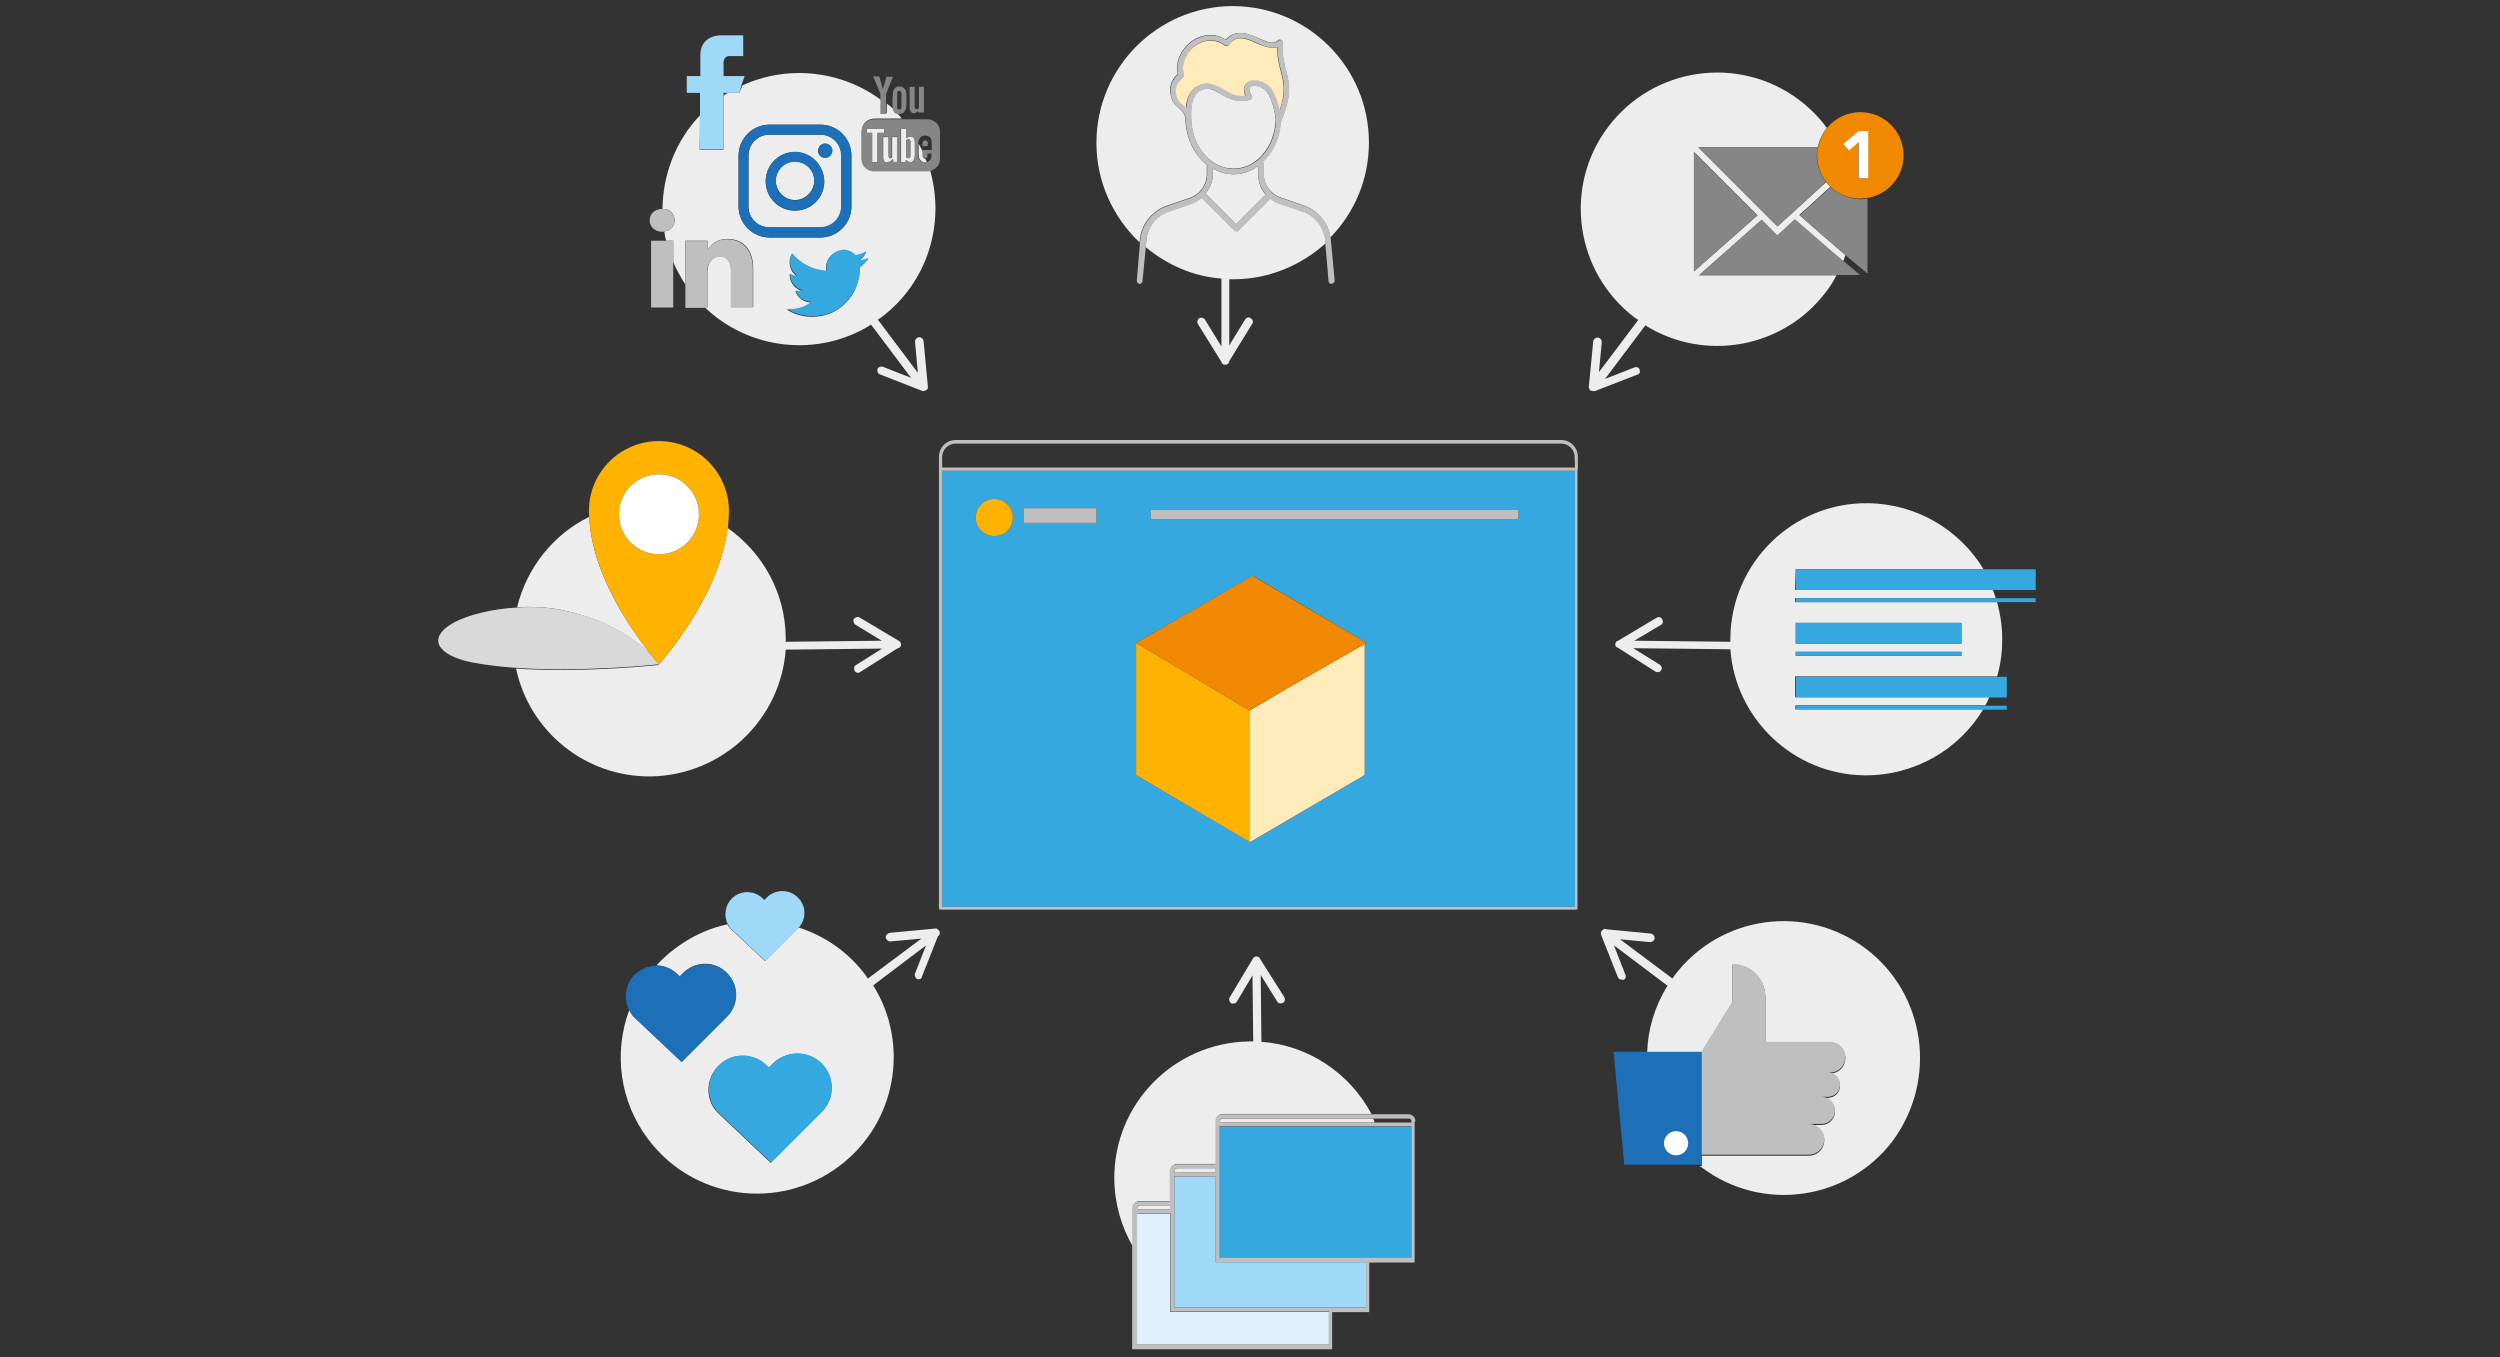
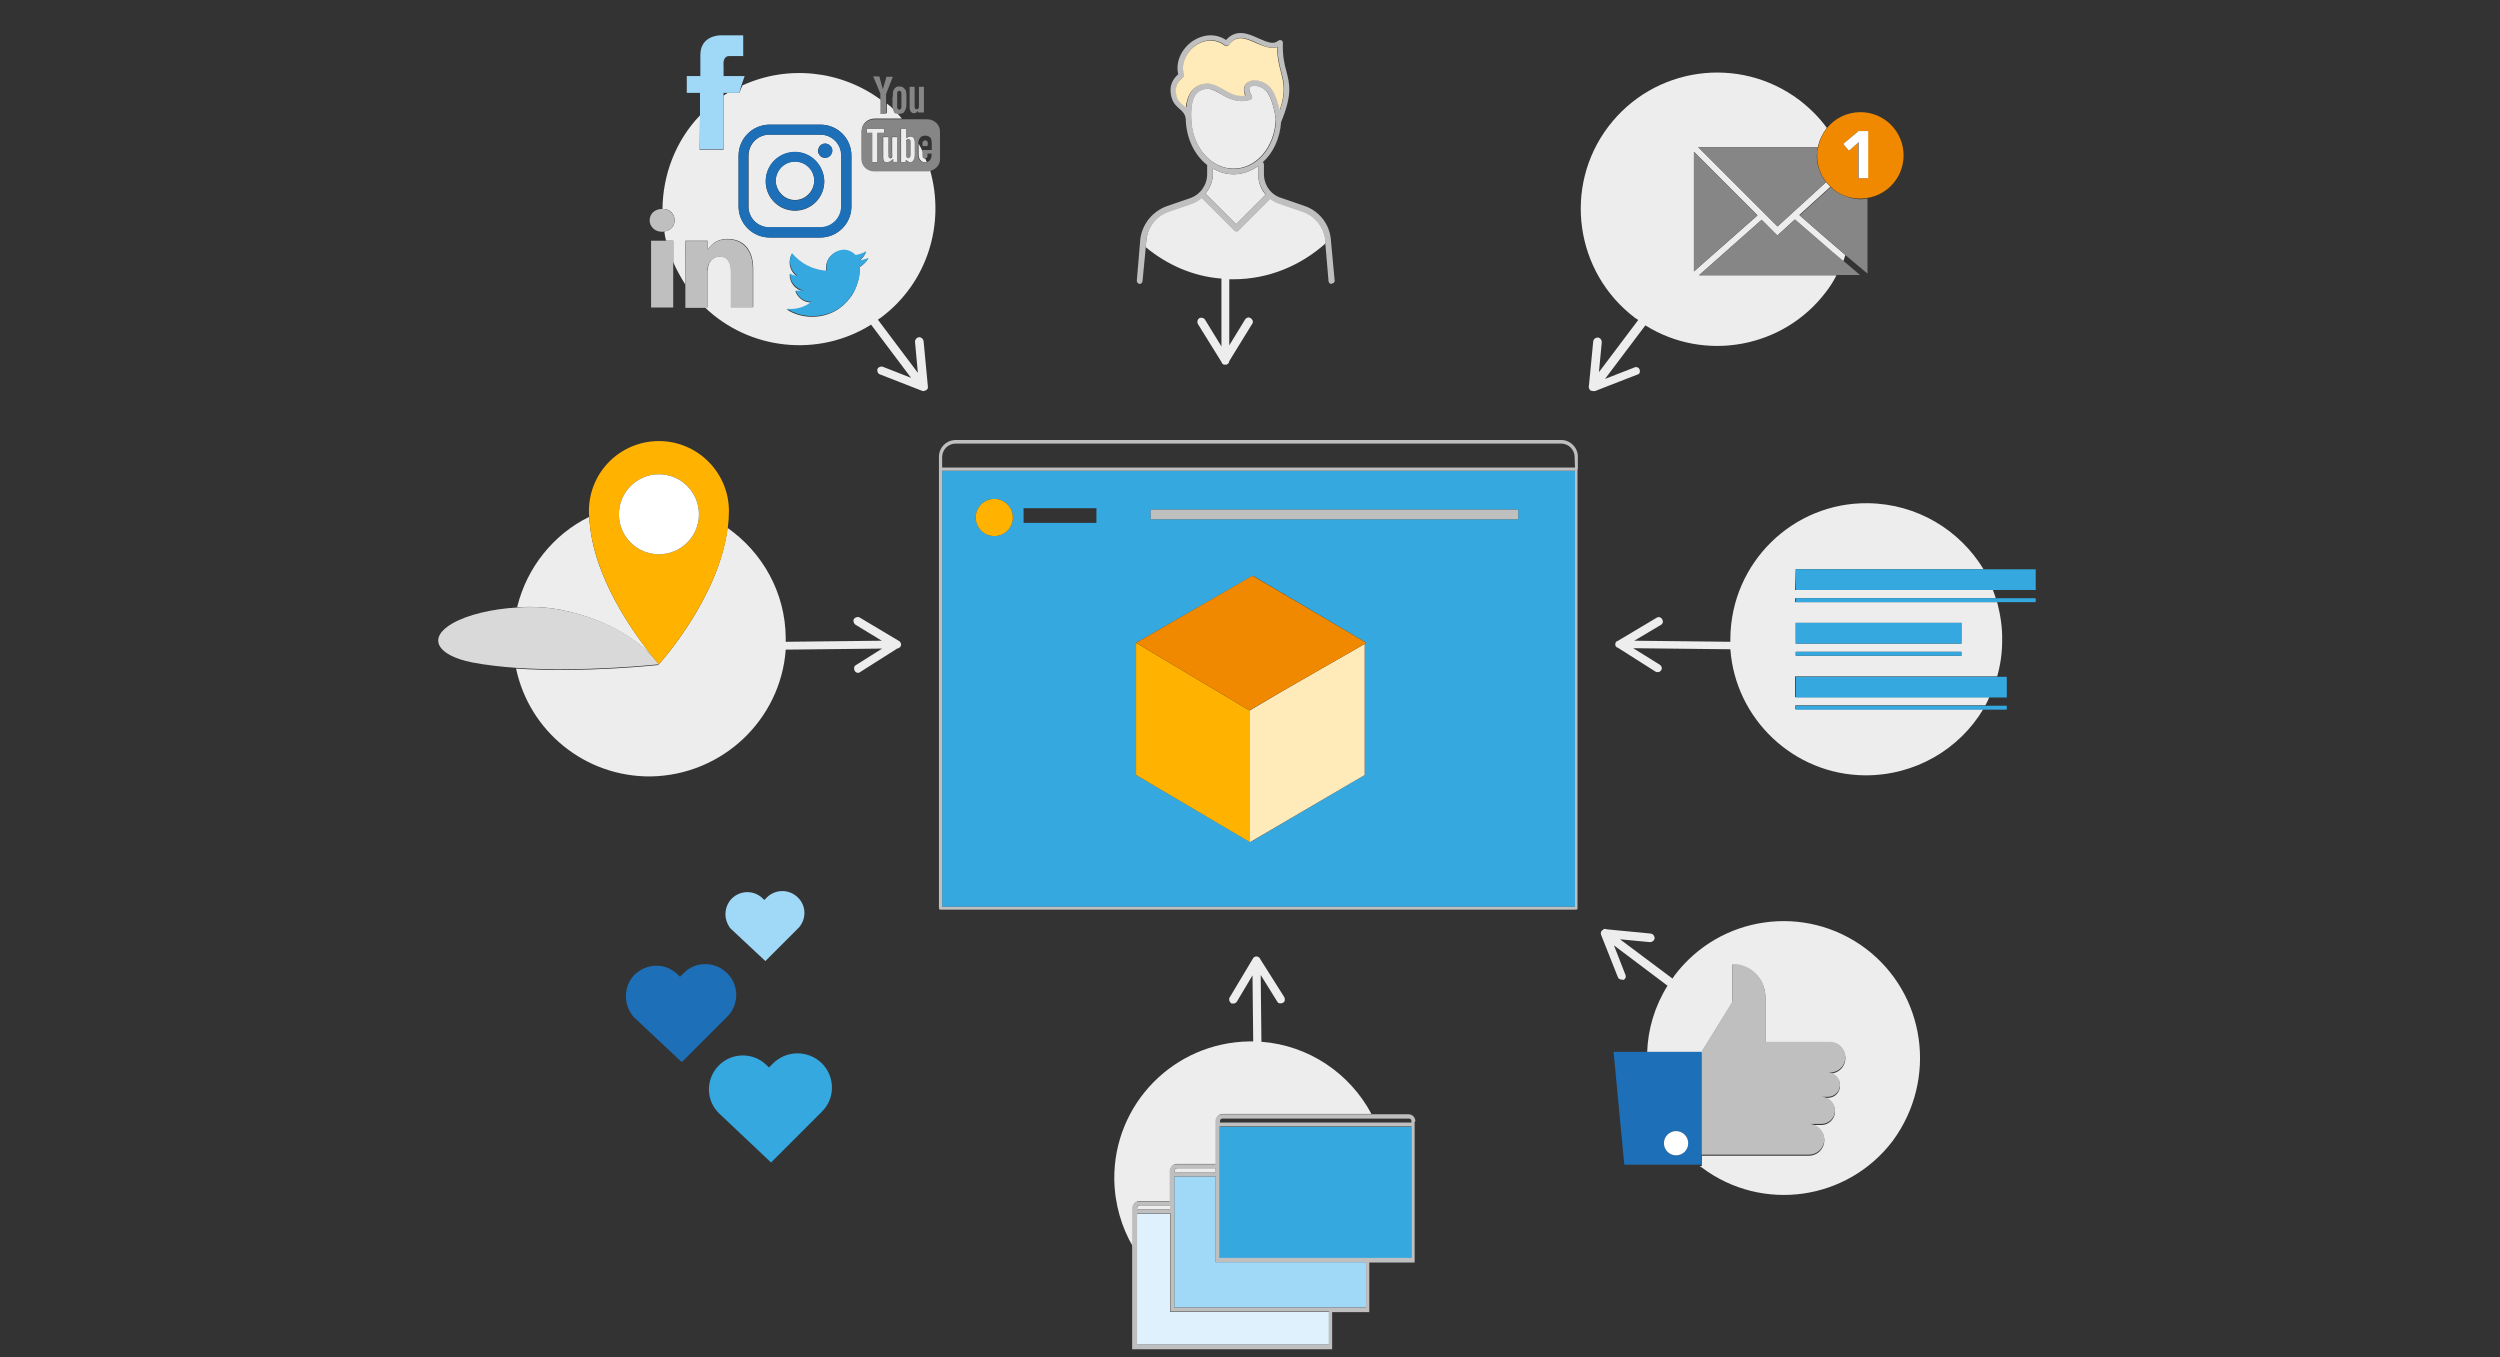
<svg xmlns="http://www.w3.org/2000/svg" version="1.1" baseProfile="basic" id="Ebene_1" x="0px" y="0px" viewBox="0 0 700 380" xml:space="preserve">
  <rect x="0" y="0" width="700" height="380" fill="#333333" stroke="none" />
  <style type="text/css">
	.st0{fill:none;}
	.st1{fill:#EDEDED;}
	.st2{fill:#BFBFBF;}
	.st3{fill:#FFEAB9;}
	.st4{fill:#35A8E0;}
	.st5{fill:#FFB300;}
	.st6{fill:#1D70B7;}
	.st7{fill:#A0D9F7;}
	.st8{fill:#868686;}
	.st9{fill:#D9D9D9;}
	.st10{fill:#FFFFFF;}
	.st11{fill:#DFF1FC;}
	.st12{fill:#F08800;}
</style>
  <g>
    <path class="st0" d="M261,43h-1.1c0,0.1,0,0.1,0,0.1v0.6c0,0.4-0.3,0.6-0.6,0.6l0,0c0.1,0.4,0.3,0.6,0.4,1   C260.5,45.2,261.2,44.3,261,43z" />
    <path class="st0" d="M395.2,314.3v-0.4c0-0.4-0.4-0.7-0.7-0.7h-10.1c0.2,0.4,0.4,0.8,0.5,1.1H395.2z" />
    <path class="st0" d="M251.9,30.7c0.4,0,0.6-0.4,0.6-0.7v-3.9c0-0.4-0.3-0.7-0.6-0.7c-0.4,0-0.6,0.4-0.6,0.7V30   C251.2,30.4,251.5,30.7,251.9,30.7z" />
    <path class="st0" d="M202.6,26.7c0.4-0.3,0.8-0.5,1.2-0.8h-1.2V26.7z" />
    <path class="st0" d="M258.3,42.1h2.6v-0.9c0-0.7,0-1.4-0.1-1.9c-0.2-1.3-2-1.5-2.9-0.9c-0.3,0.2-0.5,0.5-0.6,0.9   c-0.1,0.2-0.1,0.5-0.2,0.9c0.4,0.8,0.8,1.6,1.2,2.3L258.3,42.1L258.3,42.1z M258.3,40c0-0.4,0.3-0.7,0.7-0.7h0.1   c0.4,0,0.7,0.3,0.7,0.7l-0.1,0.9h-1.4V40z" />
    <path class="st0" d="M437.2,124.2H267.6c-2.1,0-3.8,1.7-3.8,3.8v2.9H441V128C441,126,439.2,124.2,437.2,124.2z" />
    <path class="st1" d="M357.2,33.5c-0.1-1.6-1.1-6.5-2.8-8.2c-1.4-1.4-3.6-1.6-4.4-1c-0.6,0.6,0.1,1.9,0.4,2.4   c0.1,0.2,0.1,0.5,0.1,0.7s-0.3,0.4-0.5,0.5c-3.6,1-6.1-0.4-8.2-1.6c-1.6-0.9-2.9-1.7-4.5-1.4c-1.9,0.4-4,1.6-3.8,7.9l0,0   c0,7.9,5.3,14.4,11.8,14.4C351.7,47.3,356.9,41.2,357.2,33.5z" />
    <path class="st1" d="M352.3,46.5c-2,1.4-4.4,2.3-6.9,2.3c-2.1,0-4-0.6-5.8-1.6v1.5c0,2.1-0.8,4-2.1,5.5l8.6,8.6l8.2-8.2   c0.1-0.1,0.1-0.1,0.1-0.1c-1.4-1.5-2.1-3.6-2.1-5.7V46.5z" />
-     <path class="st1" d="M319.1,67.9l0.1-1.2c0.6-4.2,3.5-7.7,7.5-9.1l6.4-2.2c2.9-1,4.8-3.6,4.8-6.7v-2.6c-3.6-2.8-5.9-7.6-6-13l0,0   c-0.2-1.3-0.9-1.9-1.6-2.6c-0.9-0.8-1.9-1.6-2.4-3.4c-0.9-3.6,0.8-5.4,1.9-6.4c-0.8-3.2,0.8-6.9,3.9-9.2c3.1-2.1,6.6-2.3,9.5-0.4   c2.9-3.2,6.4-1.6,9.2-0.4c2.6,1.1,4.2,1.8,5.4,0.6c0.2-0.2,0.6-0.3,0.9-0.1c0.3,0.1,0.4,0.4,0.4,0.7c-0.1,3.6,0.4,5.9,1,8   c0.9,3.5,1.7,6.6-1.5,14.2c-0.3,4.6-2.2,8.6-5.1,11.2c0.1,0.1,0.3,0.4,0.3,0.6v2.7c0,3,1.9,5.7,4.8,6.7l6.4,2.2   c4,1.4,6.9,4.9,7.5,9c6.7-6.9,10.8-16.2,10.8-26.6c0-21.1-17.1-38.2-38.2-38.2C324.1,1.8,307,18.9,307,40   C307,51,311.7,60.9,319.1,67.9z" />
    <path class="st1" d="M364.6,59.1l-6.4-2.2c-0.9-0.4-1.9-0.8-2.6-1.4c0,0.1-0.1,0.1-0.1,0.2l-8.8,8.8c0,0.1-0.2,0.2-0.4,0.2   c-0.2,0-0.4-0.1-0.6-0.2l-9.2-9.2c-0.8,0.6-1.7,1.2-2.7,1.6l-6.4,2.2c-3.5,1.1-5.9,4.1-6.4,7.8l-0.2,2.3c5.9,4.9,13.2,8.2,21.2,8.8   v19l-4.6-7.5c-0.3-0.5-1-0.7-1.6-0.4c-0.5,0.3-0.7,1-0.4,1.6l6.7,10.8c0,0,0,0,0,0.1c0.1,0.1,0.1,0.1,0.1,0.2l0,0   c0.1,0.1,0.1,0.1,0.2,0.1c0,0,0.1,0,0.1,0.1c0.1,0,0.1,0.1,0.1,0.1h0.1c0.1,0,0.1,0,0.3,0c0.1,0,0.2,0,0.3,0h0.1   c0.1,0,0.1-0.1,0.2-0.1c0.3-0.1,0.6-0.5,0.6-0.9l6.4-10.4c0.4-0.5,0.2-1.2-0.4-1.6c-0.5-0.4-1.2-0.2-1.6,0.4l-4.4,7.2V78.2   c0.4,0,0.7,0,1.1,0c10,0,19-3.9,25.9-10.1l-0.1-1.3C370.5,63.2,368,60.2,364.6,59.1z" />
    <path class="st2" d="M365.1,57.6l-6.4-2.2c-2.9-0.9-4.8-3.6-4.8-6.7V46c0-0.2-0.1-0.4-0.3-0.6c2.9-2.6,4.8-6.7,5.1-11.2   c3.2-7.7,2.4-10.7,1.5-14.2c-0.6-2.1-1.1-4.4-1-8c0-0.3-0.1-0.6-0.4-0.7s-0.6-0.1-0.9,0.1c-1.2,1.1-2.9,0.5-5.4-0.6   c-2.8-1.3-6.3-2.9-9.2,0.4c-2.9-1.9-6.4-1.7-9.5,0.4c-3.1,2.2-4.7,5.9-3.9,9.2c-1.1,1-2.8,2.8-1.9,6.4c0.5,1.8,1.5,2.6,2.4,3.4   c0.8,0.7,1.4,1.3,1.6,2.6l0,0c0.1,5.4,2.4,10.2,6,13v2.6c0,3-1.9,5.7-4.8,6.7l-6.4,2.2c-4,1.4-6.9,4.9-7.5,9.1l-0.1,1.2l-0.9,10.6   c0,0.4,0.3,0.8,0.7,0.9h0.1c0.4,0,0.7-0.3,0.8-0.7l0.9-9.4l0.2-2.3c0.5-3.6,2.9-6.7,6.4-7.8l6.4-2.2c1-0.4,1.9-0.9,2.7-1.6l9.2,9.2   c0.1,0.1,0.4,0.2,0.6,0.2s0.4-0.1,0.4-0.2l8.8-8.8c0.1-0.1,0.1-0.1,0.1-0.2c0.8,0.6,1.6,1.1,2.6,1.4l6.4,2.2   c3.4,1.1,5.9,4.1,6.4,7.7l0.1,1.3l0.9,10.5c0.1,0.4,0.4,0.7,0.8,0.7c0,0,0,0,0.2-0.1c0.4-0.1,0.8-0.4,0.7-0.9l-1.1-11.8l0,0   C372.1,62.4,369.1,58.9,365.1,57.6z M331.4,29.4c-0.9-0.7-1.5-1.4-1.9-2.6c-0.7-2.9,0.6-4.1,1.6-5.1l0.3-0.3   c0.2-0.2,0.3-0.5,0.2-0.8c-0.9-2.6,0.5-6,3.2-7.9c2.7-1.9,5.8-1.9,8.3,0c0.1,0.1,0.4,0.1,0.6,0.1s0.4-0.1,0.5-0.3   c2-2.8,4.3-2.1,7.7-0.5c2,0.9,4,1.8,5.8,1.1c0,3.1,0.6,5.2,1.1,7.1c0.7,2.9,1.4,5.3-0.4,10.6c-0.5-2.3-1.4-5.2-2.8-6.6   c-1.2-1.1-2.9-1.8-4.3-1.8c-0.9,0-1.6,0.3-2.1,0.8c-0.5,0.4-1.4,1.5-0.4,3.5c-2.5,0.4-4.3-0.7-6-1.7c-1.7-1-3.4-2-5.7-1.6   c-3.5,0.7-4.6,3.6-4.9,6.6C331.9,29.8,331.6,29.6,331.4,29.4z M333.6,32.9L333.6,32.9c-0.2-6.3,1.9-7.6,3.8-7.9   c1.6-0.4,2.9,0.4,4.5,1.4c2.1,1.2,4.5,2.6,8.2,1.6c0.2-0.1,0.4-0.3,0.5-0.5c0.1-0.2,0.1-0.5-0.1-0.7c-0.4-0.5-1.1-1.8-0.4-2.4   c0.7-0.6,2.9-0.4,4.4,1c1.6,1.6,2.6,6.6,2.8,8.2c-0.3,7.7-5.4,13.7-11.8,13.7C338.9,47.3,333.6,40.8,333.6,32.9z M354.3,54.6   l-8.2,8.2l-8.6-8.6c1.3-1.5,2.1-3.5,2.1-5.5v-1.5c1.8,1,3.7,1.6,5.8,1.6c2.5,0,4.9-0.9,6.9-2.3v2.2c0,2.2,0.8,4.2,2.1,5.7   C354.5,54.5,354.4,54.5,354.3,54.6z" />
    <path class="st3" d="M337,23.5c2.2-0.4,3.9,0.6,5.7,1.6c1.7,1,3.5,2.1,6,1.7c-0.9-2-0.1-3.1,0.4-3.5c0.5-0.5,1.3-0.8,2.1-0.8   c1.4,0,3.1,0.6,4.3,1.8c1.4,1.4,2.3,4.3,2.8,6.6c1.8-5.3,1.1-7.7,0.4-10.6c-0.5-1.9-1.1-4-1.1-7.1c-1.8,0.6-3.8-0.3-5.8-1.1   c-3.4-1.6-5.7-2.3-7.7,0.5c-0.1,0.1-0.3,0.3-0.5,0.3c-0.2,0-0.4,0-0.6-0.1c-2.5-1.9-5.6-1.9-8.3,0c-2.7,1.9-4.1,5.3-3.2,7.9   c0.1,0.3,0,0.6-0.2,0.8l-0.3,0.3c-1,1-2.3,2.2-1.6,5.1c0.4,1.3,1,1.9,1.9,2.6c0.2,0.2,0.5,0.4,0.7,0.6   C332.4,27.1,333.5,24.2,337,23.5z" />
    <path class="st4" d="M263.8,253.9H441V131.8H263.8V253.9z M322.2,142.7h102.9v2.7H322.2V142.7z M318.1,180l32.7-18.8l31.8,18.8   l-0.5,0.3V217l-32,18.8l-32-18.8V180z M286.6,142.3H307v4.1h-20.4V142.3z M278.4,139.7c2.9,0,5.2,2.4,5.2,5.2s-2.4,5.2-5.2,5.2   c-2.9,0-5.2-2.4-5.2-5.2S275.5,139.7,278.4,139.7z" />
    <polygon class="st4" points="350,198.8 350,198.9 359.6,193.2  " />
    <path class="st2" d="M437.2,123.2H267.6c-2.6,0-4.7,2.1-4.7,4.7v3.4v123c0,0.2,0.2,0.4,0.4,0.4h178c0.3,0,0.5-0.2,0.4-0.4V131.5   c0.1-0.1,0.1-0.1,0.1-0.2V128C441.9,125.4,439.7,123.2,437.2,123.2z M441,253.9H263.8V131.8H441L441,253.9L441,253.9z M441,130.9   H263.8V128c0-2.1,1.7-3.8,3.8-3.8h169.5c2.1,0,3.8,1.7,3.8,3.8L441,130.9L441,130.9z" />
    <circle class="st5" cx="278.4" cy="144.9" r="5.2" />
-     <rect x="286.6" y="142.3" class="st2" width="20.4" height="4.1" />
    <rect x="322.2" y="142.7" class="st2" width="102.9" height="2.7" />
    <path class="st1" d="M188.9,61.7c0,1.6-1.1,2.9-2.9,3.1c0.1,0.9,0.3,1.8,0.5,2.6h2v6c0.9,2.1,2.1,4.2,3.4,6.3c0-5,0-11.3,0-12.3   h6.2v2.6c0.9-1.3,2.3-3.1,5.6-3.1c4.1,0,7.2,2.6,7.2,8.4v10.7h-6.2v-10c0-2.5-0.9-4.2-3.1-4.2c-1.7,0-2.7,1.1-3.2,2.3   c-0.1,0.4-0.2,0.9-0.2,1.5v10.4h-0.9c12.4,12,31.8,14.2,46.6,4.9l11.2,14.9l-7.9-3.1c-0.6-0.2-1.3,0.1-1.5,0.6   c-0.2,0.6,0.1,1.3,0.6,1.5l11.8,4.6c0.1,0.1,0.3,0.1,0.4,0.1c0.1,0,0.2,0,0.4-0.1h0.1c0.1-0.1,0.3-0.1,0.4-0.2   c0.3-0.2,0.5-0.6,0.4-1l-1.2-12.7c-0.1-0.6-0.6-1.1-1.3-1.1c-0.6,0.1-1.1,0.6-1.1,1.3l0.8,8.7l-11.2-14.9c0.3-0.2,0.6-0.4,0.9-0.6   c13.1-9.8,18-26.4,13.7-41.3c-0.2,0.1-0.5,0.1-0.7,0.1h-14.8c-2,0-3.6-1.5-3.6-3.4v-7.7c0-1.9,1.6-3.4,3.6-3.4h7.6   c-0.4-0.5-0.9-1.1-1.4-1.6c-0.1,0-0.1,0-0.1,0c-0.3-0.1-0.5-0.3-0.6-0.5c-0.1-0.1-0.2-0.3-0.2-0.5c-0.6-0.6-1.2-1.1-1.9-1.6v2.7   h-1.6V28c-11.2-8.3-26.1-9.9-38.8-4.1L207,26h-3.2c-0.4,0.2-0.8,0.5-1.2,0.8v15.1h-6.7c0,0,0.1-4.4,0.1-9.6   c-6.9,7.2-10.4,16.7-10.5,26.2C187.5,58.4,188.9,59.9,188.9,61.7z M242.5,70.5c-0.4,1.1-1.1,2-2.1,2.6c1-0.1,1.9-0.4,2.7-0.7   c-0.6,0.9-1.4,1.8-2.4,2.4v0.6c0,1.9-0.5,4-1.4,5.9c-0.4,0.8-0.8,1.5-1.3,2.1c-2.2,3-5.8,5.3-10.6,5.3c-2.6,0-5.1-0.7-7.2-2.1   c0.4,0.1,0.8,0.1,1.1,0.1c2.1,0,4.2-0.7,5.8-2c-2.1,0-3.8-1.4-4.4-3.2c0.3,0.1,0.6,0.1,0.9,0.1c0.4,0,0.9-0.1,1.2-0.1   c-2.1-0.4-3.7-2.3-3.7-4.6v-0.1c0.6,0.4,1.4,0.6,2.1,0.6c-1.2-0.8-2.1-2.2-2.1-3.9c0-0.9,0.2-1.6,0.6-2.4c2.3,2.8,5.8,4.6,9.7,4.9   c-0.1-0.4-0.1-0.7-0.1-1.1c0-2.6,2.1-4.6,4.6-4.6c1.4,0,2.6,0.6,3.4,1.5C240.6,71.4,241.6,71,242.5,70.5z M206.8,43.6   c0-4.8,3.9-8.7,8.7-8.7h14.2c4.9,0,8.7,3.9,8.7,8.7v14.2c0,4.8-3.9,8.7-8.7,8.7h-14.2c-4.8,0-8.7-3.9-8.7-8.7V43.6z" />
    <polygon class="st1" points="242.7,37.2 244.2,37.2 244.2,45.4 245.7,45.4 245.7,37.2 247.6,37.2 247.6,36 242.7,36  " />
    <path class="st1" d="M198,70.2L198,70.2L198,70.2C198.1,70.1,198.1,70.2,198,70.2z" />
-     <path class="st1" d="M253.7,44.8c1.5,1.4,2.5,0.4,2.5-1.4v-3.6c0-1.4-1.1-2.2-2.4-1.1V36h-1.5v9.4h1.3L253.7,44.8z M253.7,39.6   c0-0.4,0.3-0.6,0.6-0.6c0.4,0,0.7,0.3,0.6,0.6v4.1c0,0.4-0.3,0.6-0.6,0.6s-0.6-0.3-0.6-0.6V39.6z" />
+     <path class="st1" d="M253.7,44.8c1.5,1.4,2.5,0.4,2.5-1.4v-3.6c0-1.4-1.1-2.2-2.4-1.1V36h-1.5v9.4h1.3L253.7,44.8z M253.7,39.6   c0-0.4,0.3-0.6,0.6-0.6c0.4,0,0.7,0.3,0.6,0.6v4.1s-0.6-0.3-0.6-0.6V39.6z" />
    <path class="st1" d="M248.8,38.4h-1.5v4.4c0,0.6,0,1.1,0,1.4c0.1,0.4,0,0.9,0.4,1.1c0.7,0.5,2-0.1,2.4-0.8v0.9h1.2v-7h-1.5v4.4   c0,0.6,0.1,0.9,0,1.1c-0.1,0.4-0.7,0.7-0.9,0.1c-0.1-0.1,0-0.5,0-1.1V38.4L248.8,38.4z" />
    <path class="st1" d="M215.5,63.7h14.2c3.3,0,5.9-2.6,5.9-5.9V43.6c0-3.3-2.6-5.9-5.9-5.9h-14.2c-3.3,0-5.9,2.6-5.9,5.9v14.1   C209.5,61,212.2,63.7,215.5,63.7z M229.6,40.8c0.4-0.4,0.9-0.6,1.4-0.6c0.6,0,1.1,0.2,1.4,0.6s0.6,0.9,0.6,1.4   c0,0.5-0.2,1.1-0.6,1.4s-0.9,0.6-1.4,0.6c-0.5,0-1.1-0.2-1.4-0.6s-0.6-0.9-0.6-1.4C229.1,41.7,229.3,41.1,229.6,40.8z M222.6,42.6   c4.4,0,8.1,3.6,8.2,8.2c0,4.5-3.6,8.2-8.2,8.2c-4.5,0-8.2-3.6-8.2-8.2S218.1,42.6,222.6,42.6z" />
    <path class="st1" d="M259.5,45.4c-0.1-0.4-0.3-0.6-0.4-1H259c-0.4,0-0.6-0.3-0.6-0.6v-1.3c-0.4-0.8-0.8-1.6-1.2-2.3   c0,0.2,0,0.4,0,0.7v2.1C257.1,45,258.5,45.7,259.5,45.4z" />
    <path class="st1" d="M222.6,56c2.9,0,5.3-2.4,5.4-5.4c0-3-2.4-5.4-5.4-5.4s-5.4,2.4-5.4,5.4C217.3,53.6,219.7,56,222.6,56z" />
    <path class="st1" d="M157.2,170.8c14.4,2.9,22.2,9.6,25.5,13c-4.6-5.7-17-22.2-17.7-39.1c-10,4.9-17.5,14.2-20.2,25.3   C149.1,169.8,153.4,170,157.2,170.8z" />
    <path class="st1" d="M220,181.9l27-0.3l-7.3,4.6c-0.6,0.3-0.7,1-0.4,1.6c0.2,0.4,0.6,0.6,1,0.6c0.2,0,0.4-0.1,0.5-0.2l10.4-6.6   c0.6-0.1,1.1-0.5,1.1-1.1c0-0.5-0.3-0.9-0.7-1.1l0,0l-10.9-6.5c-0.5-0.3-1.2-0.1-1.6,0.4c-0.3,0.5-0.1,1.2,0.4,1.6l7.4,4.5   l-26.9,0.3c0-0.4,0-0.7,0-1.1c-0.1-12.8-6.6-24-16.3-30.8c-2.4,19.8-19.3,38.3-19.3,38.3s-0.1-0.1-0.3-0.3c0.1,0.2,0.3,0.4,0.3,0.4   s-21.2,2.3-39.9,1c3.7,17.5,19.3,30.4,37.8,30.2C202.4,217,218.6,201.4,220,181.9z" />
-     <path class="st1" d="M262.8,260.5C262.8,260.4,262.8,260.4,262.8,260.5c-0.2-0.4-0.6-0.6-1-0.5l-12.7,1.2c-0.6,0.1-1.1,0.6-1.1,1.3   c0.1,0.6,0.6,1.1,1.3,1.1l8.7-0.8l-15,11.2c-0.2-0.3-0.4-0.6-0.6-0.9c-4.9-6.6-11.6-11.1-18.8-13.4c-0.1,0.1-0.1,0.2-0.3,0.3   l-9.1,9.1l-9.4-8.8c-0.5-0.4-0.9-1-1.1-1.5c-5.2,1.1-10.2,3.4-14.7,6.8c-1.9,1.4-3.6,3-5.2,4.7c2.1,0,4.3,0.9,5.9,2.5l0.6,0.6l1-1   c3.4-3.4,8.9-3.4,12.2,0c3.4,3.4,3.4,8.9,0,12.2l-12.7,12.7l-13-12.3c-0.7-0.6-1.2-1.4-1.6-2.2c-4.4,11.8-2.8,25.5,5.3,36.2   c12.7,16.9,36.6,20.2,53.5,7.5c16-12,19.8-34.1,9.5-50.6l14.8-11.2l-3.1,7.9c-0.2,0.6,0.1,1.3,0.6,1.5c0.1,0.1,0.3,0.1,0.4,0.1   c0.5,0,0.9-0.2,1-0.9l4.4-11.1l0.1-0.1c0.5-0.4,0.6-1.1,0.2-1.6C263,260.5,262.9,260.5,262.8,260.5z M230,311.4l-14.2,14.2   l-14.5-13.7c-3.9-3.6-3.9-9.7-0.1-13.5c3.7-3.7,9.7-3.7,13.4,0l0.6,0.6l1.1-1.1c3.8-3.8,9.9-3.8,13.6,0   C233.8,301.6,233.8,307.7,230,311.4z" />
    <path class="st1" d="M459.1,103.5c-0.2-0.6-0.9-0.9-1.5-0.6l-8.2,3.2l11.3-15c16.6,10.4,38.7,6.4,50.6-9.4c1.1-1.4,2.1-3,2.9-4.6   h-38.5l17.5-15.5l4.4,4.4l4.9-4.5c1.6,1.4,6.1,5.3,10.5,9.1c1.1,1,2.1,1.9,3.1,2.6c0.2-0.6,0.4-1.1,0.6-1.8   c-4.1-3.5-8.9-7.7-12.9-11.2l8.7-7.9c-0.4-0.4-0.8-0.9-1.2-1.3l-13.6,12.4l-22.2-22.2H509c0.4-2,1.3-3.8,2.5-5.4   c-2.1-2.9-4.7-5.5-7.7-7.8c-16.9-12.7-40.8-9.3-53.5,7.5s-9.3,40.8,7.5,53.5c0.3,0.2,0.6,0.4,0.9,0.6l-11,14.6l0.8-8.4   c0-0.6-0.4-1.2-1.1-1.3c-0.6,0-1.2,0.4-1.3,1.1l-1.2,12.4c-0.1,0.2-0.1,0.4,0,0.6l0,0c0,0.1,0.1,0.1,0.1,0.2v0.1   c0,0.1,0.1,0.1,0.1,0.2c0.1,0.1,0.1,0.1,0.2,0.2c0.2,0.1,0.5,0.2,0.7,0.2c0.1,0,0.3,0,0.6,0l11.8-4.6   C459.1,104.8,459.3,104.1,459.1,103.5z M474.3,42.5l17.8,17.8L474.3,76V42.5z" />
    <path class="st1" d="M502.8,159.4h52.6c-6.6-10.9-18.5-18.3-32.3-18.5c-21.1-0.3-38.4,16.7-38.6,37.8c0,0.4,0,0.7,0,1l-26.9-0.3   l7.4-4.4c0.6-0.3,0.8-1,0.4-1.6c-0.3-0.6-1-0.8-1.6-0.4l-10.9,6.5c0,0,0,0-0.1,0c-0.1,0.1-0.1,0.1-0.2,0.1l0,0   c-0.1,0.1-0.1,0.1-0.1,0.2c0,0,0,0.1-0.1,0.1c0,0.1-0.1,0.1-0.1,0.1v0.1c0,0.1,0,0.1,0,0.3c0,0.1,0,0.2,0,0.3v0.1   c0,0.1,0.1,0.1,0.1,0.1s0,0.1,0.1,0.1c0.1,0.1,0.1,0.1,0.1,0.2l0,0c0.1,0.1,0.1,0.1,0.2,0.1c0,0,0,0,0.1,0l10.7,6.8   c0.2,0.1,0.4,0.1,0.6,0.1c0.4,0,0.7-0.2,0.9-0.5c0.4-0.5,0.2-1.2-0.4-1.6l-7.4-4.6l27.2,0.3c1.4,19.5,17.7,35.1,37.6,35.3   c14.1,0.1,26.5-7.3,33.2-18.5h-52.6v-1.1h53.2c0.4-0.7,0.8-1.5,1.1-2.3h-54.4v-5.8h56.6c0.9-3.1,1.4-6.5,1.4-9.9   c0.1-3.8-0.5-7.4-1.4-10.9h-56.6v-1.1h56.2c-0.2-0.8-0.5-1.5-0.8-2.3h-55.4L502.8,159.4L502.8,159.4z M549.2,183.6h-46.4v-1.1h46.4   V183.6z M549.2,174.4v5.8h-46.4v-5.8H549.2z" />
    <path class="st1" d="M522.4,265.6c-16.9-12.7-40.8-9.3-53.5,7.5c-0.2,0.3-0.4,0.6-0.6,0.9l-14.7-11l8.4,0.8c0.6,0,1.2-0.4,1.3-1.1   c0-0.6-0.4-1.2-1.1-1.3l-12.4-1.2c-0.1-0.1-0.4-0.1-0.5-0.1c-0.1,0-0.1,0-0.3,0.1c-0.1,0-0.1,0.1-0.1,0.1l0,0   c-0.1,0.1-0.2,0.1-0.4,0.3c-0.4,0.4-0.3,0.9-0.1,1.4l4.6,11.6c0.1,0.4,0.6,0.7,1.1,0.7c0.1,0,0.3,0,0.4,0.1   c0.6-0.2,0.9-0.9,0.6-1.5l-3.2-8.2l15,11.3c-3.6,5.8-5.5,12.2-5.7,18.7h15.2l8.7-14.1v-10.5h0.1c5,0,9.1,4.1,9.1,9.1v12.8h18.1   c2.4,0,4.3,1.9,4.3,4.3c0,2.4-1.9,4.3-4.3,4.3h-0.6c1.9,0,3.4,1.5,3.4,3.4s-1.5,3.4-3.4,3.4h-1.8c2.1,0,3.8,1.7,3.8,3.8   c0,2.1-1.7,3.8-3.8,3.8h-3.5c2.4,0,4.3,1.9,4.3,4.3c0,2.4-1.9,4.3-4.3,4.3h-26.8h-3.2v2.9h-0.6c0.2,0.1,0.4,0.3,0.6,0.4   c16.9,12.7,40.8,9.3,53.5-7.5C542.6,302.2,539.2,278.3,522.4,265.6z" />
    <path class="st1" d="M340.4,327.1h-10.8c-0.4,0-0.7,0.4-0.7,0.7v0.4h11.5V327.1z" />
    <path class="st1" d="M317.2,338.6v-0.4c0-1.1,0.9-1.9,1.9-1.9h8.6v-7.5v-0.6v-0.4c0-1.1,0.9-1.9,1.9-1.9h10.9v-11.1v-0.6v-0.4   c0-1.1,0.9-1.9,1.9-1.9h41.6c-6-11.3-17.5-19.2-30.8-20.2l-0.2-18.7l4.6,7.4c0.3,0.6,1,0.7,1.6,0.4c0.6-0.3,0.7-1,0.4-1.6   l-6.7-10.6c-0.1-0.4-0.6-0.8-1.1-0.8c-0.5,0-0.9,0.3-1.1,0.8l-6.4,10.7c-0.3,0.5-0.1,1.2,0.4,1.6c0.1,0.1,0.4,0.1,0.6,0.1   c0.4,0,0.8-0.2,1-0.5l4.4-7.4l0.2,18.5c-0.4,0-0.7,0-1.1,0c-21.1,0.3-38,17.5-37.8,38.6c0.1,6.9,2,13.4,5.3,19V338.6L317.2,338.6z" />
    <path class="st1" d="M327.6,337.5h-8.5c-0.4,0-0.7,0.4-0.7,0.7v0.4h9.2V337.5z" />
-     <path class="st1" d="M384.4,313.2h-42.1c-0.4,0-0.7,0.4-0.7,0.7v0.4h43.3C384.8,314,384.7,313.5,384.4,313.2z" />
    <polygon class="st4" points="570,159.4 555.4,159.4 502.8,159.4 502.8,165.2 558.3,165.2 570,165.2  " />
    <polygon class="st4" points="502.8,168.6 559.4,168.6 570,168.6 570,167.5 559.1,167.5 502.8,167.5  " />
    <polygon class="st4" points="502.8,195.3 557.3,195.3 561.9,195.3 561.9,189.5 559.4,189.5 502.8,189.5  " />
    <polygon class="st4" points="502.8,198.7 555.4,198.7 561.9,198.7 561.9,197.6 556.1,197.6 502.8,197.6  " />
    <rect x="502.8" y="174.4" class="st4" width="46.4" height="5.8" />
    <rect x="502.8" y="182.5" class="st4" width="46.4" height="1.1" />
    <path class="st6" d="M215.5,66.5h14.2c4.8,0,8.7-3.9,8.7-8.7V43.6c0-4.9-3.9-8.7-8.7-8.7h-14.2c-4.8,0-8.7,3.9-8.7,8.7v14.2   C206.8,62.6,210.7,66.5,215.5,66.5z M209.5,43.6c0-3.3,2.6-5.9,5.9-5.9h14.2c3.3,0,5.9,2.6,5.9,5.9v14.1c0,3.3-2.6,5.9-5.9,5.9   h-14.2c-3.3,0-5.9-2.6-5.9-5.9V43.6z" />
    <path class="st6" d="M222.6,58.9c4.5,0,8.2-3.6,8.2-8.2c-0.1-4.5-3.7-8.2-8.2-8.2c-4.5,0-8.2,3.6-8.2,8.2S218.1,58.9,222.6,58.9z    M222.6,45.3c3,0,5.4,2.4,5.4,5.4c-0.1,3-2.4,5.4-5.4,5.4c-2.9,0-5.4-2.4-5.4-5.4C217.3,47.7,219.6,45.3,222.6,45.3z" />
    <path class="st6" d="M231.1,44.2c0.6,0,1.1-0.2,1.4-0.6s0.6-0.9,0.6-1.4c0-0.6-0.2-1.1-0.6-1.4s-0.9-0.6-1.4-0.6   c-0.6,0-1.1,0.2-1.4,0.6s-0.6,0.9-0.6,1.4c0,0.6,0.2,1.1,0.6,1.4S230.6,44.2,231.1,44.2z" />
    <path class="st7" d="M202.6,41.8V26.7V26h1.2h3.2l0.6-2.1l0.9-2.6h-5.9v-2.9c0,0-0.4-2.7,1.6-2.7h3.9V9.9h-6.5c0,0-5.5,0-5.5,5.5   c0,1.2,0,3.4,0,5.9h-3.8V26h3.7c0,2.1,0,4.2,0,6.2c0,5.2-0.1,9.6-0.1,9.6H202.6z" />
    <path class="st2" d="M185.4,64.9L185.4,64.9c0.3,0,0.4,0,0.6-0.1c1.8-0.2,2.9-1.6,2.9-3.1c-0.1-1.8-1.4-3.2-3.4-3.2h-0.1   c-2.1,0-3.5,1.4-3.5,3.2C181.9,63.4,183.3,64.9,185.4,64.9z" />
    <path class="st2" d="M198.1,75.7c0-0.6,0.1-1.1,0.2-1.5c0.5-1.1,1.5-2.3,3.2-2.3c2.2,0,3.1,1.7,3.1,4.2v10h6.2V75.4   c0-5.7-3.1-8.4-7.2-8.4c-3.3,0-4.7,1.8-5.6,3.1v0.1H198c0.1,0,0.1-0.1,0.1-0.1v-2.6h-6.2c0.1,1,0,7.3,0,12.3c0,3.5,0,6.4,0,6.4h5.4   h0.9V75.7z" />
    <polygon class="st2" points="186.5,67.4 182.3,67.4 182.3,86.1 188.5,86.1 188.5,73.5 188.5,67.4  " />
    <path class="st4" d="M231.4,74.7c0,0.4,0.1,0.7,0.1,1.1c-3.9-0.2-7.4-2.1-9.7-4.9c-0.4,0.7-0.6,1.5-0.6,2.4c0,1.6,0.9,3.1,2.1,3.9   c-0.8,0-1.5-0.2-2.1-0.6v0.1c0,2.3,1.6,4.1,3.7,4.6c-0.4,0.1-0.8,0.1-1.2,0.1c-0.3,0-0.6,0-0.9-0.1c0.6,1.9,2.3,3.2,4.4,3.2   c-1.6,1.3-3.6,2-5.8,2c-0.4,0-0.7,0-1.1-0.1c2.1,1.4,4.5,2.1,7.2,2.1c4.8,0,8.4-2.2,10.6-5.3c0.5-0.7,0.9-1.4,1.3-2.1   c0.9-1.9,1.4-3.9,1.4-5.9v-0.6c1.1-0.6,1.9-1.4,2.4-2.4c-0.9,0.4-1.7,0.6-2.7,0.7c1-0.6,1.7-1.5,2.1-2.6c-0.9,0.6-1.9,0.9-3,1.1   c-0.9-0.9-2.1-1.5-3.4-1.5C233.5,70.1,231.4,72.2,231.4,74.7z" />
    <path class="st8" d="M255.4,31.6c0.1,0.1,0.4,0.1,0.6,0.1c0.2,0,0.4-0.1,0.6-0.2c0.1-0.1,0.3-0.3,0.4-0.6v0.6h1.7v-7.2h-1.4V30   c0,0.3-0.3,0.6-0.6,0.6s-0.6-0.2-0.6-0.6v-5.7h-1.4v4.9c0,0.6,0,1.1,0,1.2c0.1,0.3,0.1,0.5,0.2,0.7   C255.1,31.4,255.3,31.5,255.4,31.6z" />
    <path class="st8" d="M259.8,40c0-0.4-0.4-0.7-0.7-0.7H259c-0.4,0-0.7,0.4-0.7,0.7v0.9h1.4L259.8,40z" />
    <path class="st8" d="M250.8,31.8c0.1,0,0.1,0,0.1,0c0.3,0.1,0.6,0.1,0.9,0.1c0.4,0,0.6-0.1,0.9-0.2c0.3-0.1,0.5-0.3,0.6-0.6   c0.2-0.3,0.3-0.6,0.4-0.9c0.1-0.4,0.1-0.9,0.1-1.5V27c0-0.6,0-0.9-0.1-1.2c0-0.3-0.1-0.6-0.3-0.8s-0.4-0.4-0.6-0.6   c-0.3-0.1-0.6-0.2-1-0.2c-0.4,0-0.9,0.1-1.1,0.4c-0.3,0.2-0.5,0.6-0.6,0.9c-0.1,0.4-0.1,0.9-0.1,1.6h-0.1v2c0,0.6,0,1.1,0.1,1.4   c0,0.1,0,0.2,0.1,0.3c0.1,0.2,0.1,0.4,0.2,0.5C250.3,31.5,250.5,31.7,250.8,31.8z M251.2,26.1c0-0.4,0.3-0.7,0.6-0.7   s0.6,0.3,0.6,0.7V30c0,0.4-0.3,0.7-0.6,0.7s-0.6-0.3-0.6-0.7V26.1z" />
    <path class="st8" d="M254.3,44.3c0.4,0,0.6-0.2,0.6-0.6v-4.1c0.1-0.3-0.2-0.6-0.6-0.6c-0.4,0-0.6,0.2-0.6,0.6v4.1   C253.7,44,254,44.3,254.3,44.3z" />
    <polygon class="st8" points="248.1,31.9 248.1,29.2 248.1,26.3 250,21.5 248.2,21.5 247.2,25 246.2,21.4 244.5,21.4 246.5,26.2    246.5,28 246.5,31.9  " />
    <path class="st8" d="M241.2,36.8v7.8c0,1.9,1.6,3.4,3.6,3.4h14.8c0.3,0,0.5,0,0.7-0.1c1.6-0.4,2.9-1.6,2.9-3.3v-7.8   c0-1.9-1.6-3.4-3.6-3.4h-7.2h-7.6C242.9,33.4,241.2,34.9,241.2,36.8z M257.1,40.8c0-0.3,0-0.5,0-0.7c0-0.4,0.1-0.6,0.2-0.9   c0.1-0.4,0.4-0.6,0.6-0.9c0.9-0.6,2.7-0.4,2.9,0.9c0.1,0.4,0.1,1.1,0.1,1.9v0.9h-2.6v0.4v1.3c0,0.4,0.3,0.6,0.6,0.6h0.2l0,0   c0.4,0,0.6-0.3,0.6-0.6v-0.6c0-0.1,0-0.1,0-0.1h1.1c0.2,1.4-0.5,2.2-1.4,2.4c-1.1,0.3-2.4-0.4-2.4-2.4V40.8z M252.2,36h1.5v2.7   c1.4-1.1,2.4-0.3,2.4,1.1v3.6c0,1.7-1,2.7-2.5,1.4l-0.1,0.6h-1.3V36z M248.8,43.9c0.2,0.6,0.8,0.3,0.9-0.1c0.1-0.1,0-0.4,0-1.1   v-4.4h1.5v7H250v-0.9c-0.4,0.7-1.6,1.3-2.4,0.8c-0.4-0.3-0.3-0.7-0.4-1.1c0-0.2,0-0.7,0-1.4v-4.4h1.5v4.4   C248.8,43.4,248.7,43.8,248.8,43.9z M247.6,37.2h-1.9v8.2h-1.5v-8.2h-1.5V36h4.9L247.6,37.2L247.6,37.2z" />
    <path class="st9" d="M184.5,186c0,0-0.1-0.1-0.3-0.4c-0.3-0.4-0.9-0.9-1.5-1.8c-3.2-3.5-11.1-10.2-25.5-13c-3.8-0.8-8.1-1-12.4-0.7   c-7,0.4-13.9,2-18.2,4.5c-6.9,4-4.4,8.9,5.7,10.9c3.7,0.7,7.9,1.2,12.3,1.5C163.3,188.3,184.5,186,184.5,186z" />
    <path class="st5" d="M184.2,185.7c0.1,0.2,0.3,0.3,0.3,0.3s16.8-18.5,19.3-38.3c0.2-1.6,0.3-3.1,0.3-4.6c0-10.8-8.8-19.6-19.6-19.6   c-10.8,0-19.6,8.7-19.6,19.6c0,0.6,0,1.1,0.1,1.7c0.8,16.9,13.1,33.3,17.7,39.1C183.4,184.8,183.9,185.3,184.2,185.7z M173.3,144   c0-6.2,5-11.2,11.2-11.2c6.2,0,11.2,5,11.2,11.2s-5,11.2-11.2,11.2C178.3,155.2,173.3,150.2,173.3,144z" />
    <circle class="st10" cx="184.5" cy="144" r="11.2" />
    <path class="st4" d="M216.4,297.8l-1.1,1.1l-0.6-0.6c-3.7-3.7-9.7-3.7-13.4,0c-3.8,3.8-3.7,9.9,0.1,13.5l14.5,13.7l14.2-14.2   c3.8-3.7,3.8-9.8,0-13.6C226.3,294,220.2,294,216.4,297.8z" />
    <path class="st6" d="M190.9,297.4l12.7-12.7c3.4-3.4,3.4-8.9,0-12.2c-3.4-3.4-8.9-3.4-12.2,0l-1,1l-0.6-0.6   c-1.6-1.6-3.8-2.5-5.9-2.5c-2.2,0-4.4,0.8-6.2,2.5c-2.7,2.7-3.1,6.8-1.5,10c0.4,0.8,0.9,1.6,1.6,2.2L190.9,297.4z" />
    <path class="st7" d="M214.3,269.1l9.1-9.1c0.1-0.1,0.2-0.2,0.3-0.3c2.1-2.4,2.1-6.1-0.3-8.4c-2.4-2.4-6.3-2.4-8.7,0L214,252   l-0.4-0.4c-2.4-2.4-6.3-2.4-8.7,0c-1.9,1.9-2.3,4.9-1.1,7.2c0.3,0.6,0.6,1.1,1.1,1.5L214.3,269.1z" />
    <path class="st2" d="M479.7,323.3h26.8c2.4,0,4.3-1.9,4.3-4.3c0-2.4-1.9-4.3-4.3-4.3h3.5c2.1,0,3.8-1.7,3.8-3.8   c0-2.1-1.7-3.8-3.8-3.8h1.8c1.9,0,3.4-1.5,3.4-3.4s-1.5-3.4-3.4-3.4h0.6c2.4,0,4.3-1.9,4.3-4.3c0-2.4-1.9-4.3-4.3-4.3h-18.1V279   c0-5-4.1-9.1-9.1-9.1h-0.1v10.5l-8.7,14.1v28.8H479.7L479.7,323.3z" />
    <path class="st6" d="M476.4,323.3v-28.8h-15.2h-9.4l3,31.6h21h0.6V323.3z M469.3,323.5c-1.9,0-3.4-1.5-3.4-3.4   c0-1.9,1.5-3.4,3.4-3.4c1.9,0,3.4,1.5,3.4,3.4C472.6,322,471.1,323.5,469.3,323.5z" />
    <circle class="st10" cx="469.3" cy="320.1" r="3.4" />
    <polygon class="st11" points="327.6,339.8 318.3,339.8 318.3,376.5 372.1,376.5 372.1,367.3 327.6,367.3  " />
    <polygon class="st7" points="340.4,329.4 328.8,329.4 328.8,366.1 382.5,366.1 382.5,353.4 340.4,353.4  " />
    <rect x="341.5" y="315.5" class="st4" width="53.7" height="36.8" />
    <path class="st2" d="M396.3,313.9c0-1-0.8-1.9-1.9-1.9h-10.6h-41.6c-1,0-1.9,0.8-1.9,1.9v0.4v0.6V326h-10.9c-1,0-1.9,0.8-1.9,1.9   v0.4v0.6v7.5h-8.6c-1,0-1.9,0.8-1.9,1.9v0.4l0,0v10.7v28.4h56v-10.4h10.4v-13.9h12.7v-39.1h-0.1L396.3,313.9L396.3,313.9z    M341.6,313.9c0-0.4,0.3-0.7,0.7-0.7h42.1h10.1c0.4,0,0.7,0.3,0.7,0.7v0.4h-10.3h-43.3V313.9z M328.9,327.8c0-0.4,0.3-0.7,0.7-0.7   h10.8v1.1h-11.5V327.8z M318.4,338.2c0-0.4,0.3-0.7,0.7-0.7h8.5v1.1h-9.2V338.2z M372.1,376.5h-53.7v-36.8h9.3v27.5h44.4V376.5z    M382.5,366.1h-53.7v-36.7h11.6v24h42.1V366.1z M395.2,352.2h-53.7v-36.8h53.7V352.2z" />
    <polygon class="st5" points="350,198.9 350,198.8 349.8,198.9 318.1,180 318.1,217 350,235.8  " />
    <polygon class="st3" points="350,198.9 350,235.8 382.1,217 382.1,180.3 359.6,193.2  " />
    <polygon class="st12" points="350,198.8 359.6,193.2 382.1,180.3 382.6,180 350.7,161.2 318.1,180 349.8,198.9  " />
    <path class="st8" d="M502.6,61.4l-4.9,4.5l-4.4-4.4L475.8,77h38.5h6.5c-1.1-1-2.6-2.2-4.6-3.9c-0.9-0.8-1.9-1.6-3.1-2.6   C508.7,66.7,504.3,62.8,502.6,61.4z" />
    <path class="st8" d="M509,41.2h-33.5l22.2,22.2L511.3,51c-1.6-2.1-2.6-4.6-2.6-7.4C508.8,42.8,508.8,42,509,41.2z" />
    <polygon class="st8" points="474.3,42.5 474.3,76 492.1,60.3  " />
    <path class="st8" d="M512.6,52.4l-8.7,7.9c4,3.5,8.9,7.7,12.9,11.2c2.4,2,4.5,3.8,6.1,5.1v-21c-0.6,0.1-1.4,0.2-2.1,0.2   C517.6,55.6,514.7,54.4,512.6,52.4z" />
    <path class="st12" d="M508.8,43.6c0,2.8,1,5.4,2.6,7.4c0.4,0.4,0.8,0.9,1.2,1.3c2.1,2.1,5.1,3.3,8.3,3.3c0.7,0,1.4-0.1,2.1-0.2   c5.7-1,10-5.9,10-11.9c0-6.7-5.4-12.1-12.1-12.1c-3.7,0-7.1,1.7-9.3,4.4c-1.2,1.5-2.1,3.4-2.5,5.4C508.8,42,508.8,42.8,508.8,43.6z    M520.4,36.7h2.6v13.2h-2.7V39.8l-2.6,2.4l-1.6-1.9L520.4,36.7z" />
    <polygon class="st10" points="520.4,39.8 520.4,49.9 523.1,49.9 523.1,36.7 520.4,36.7 516.1,40.3 517.7,42.2  " />
  </g>
</svg>